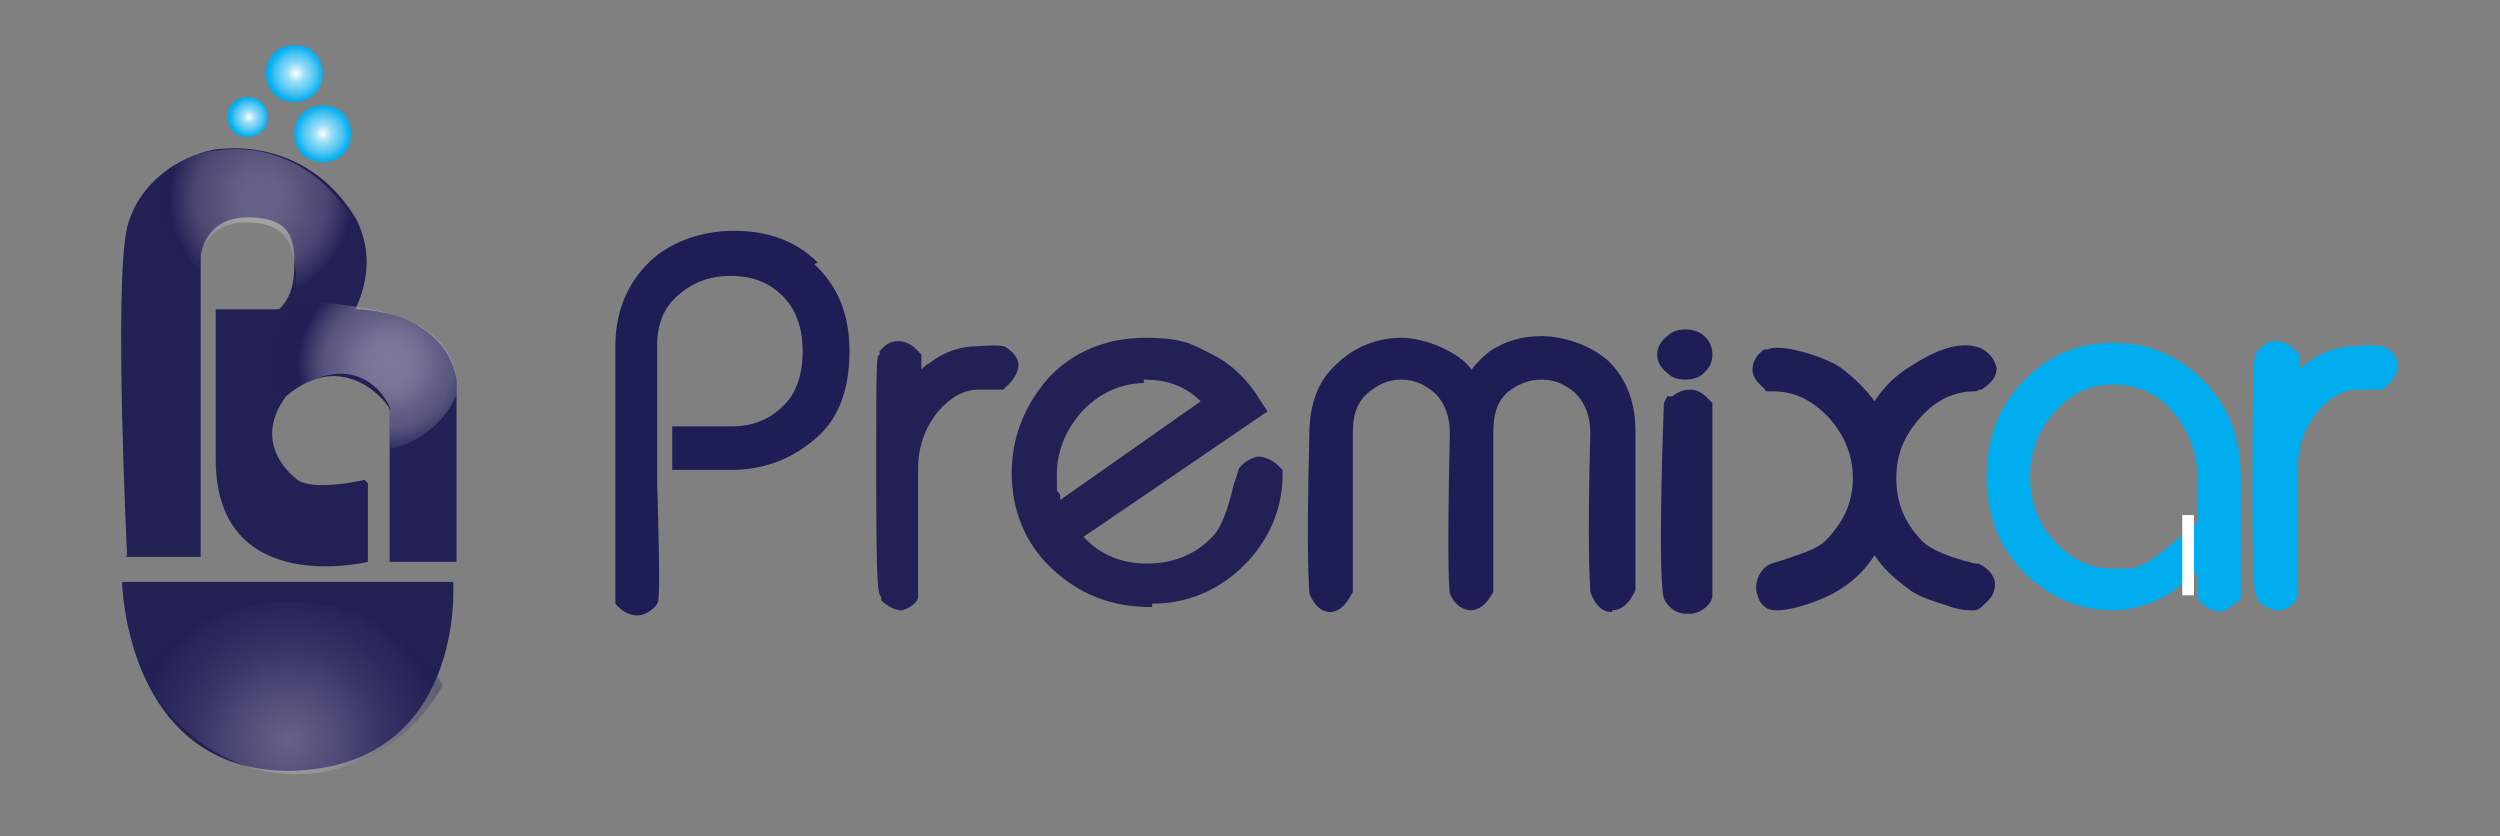
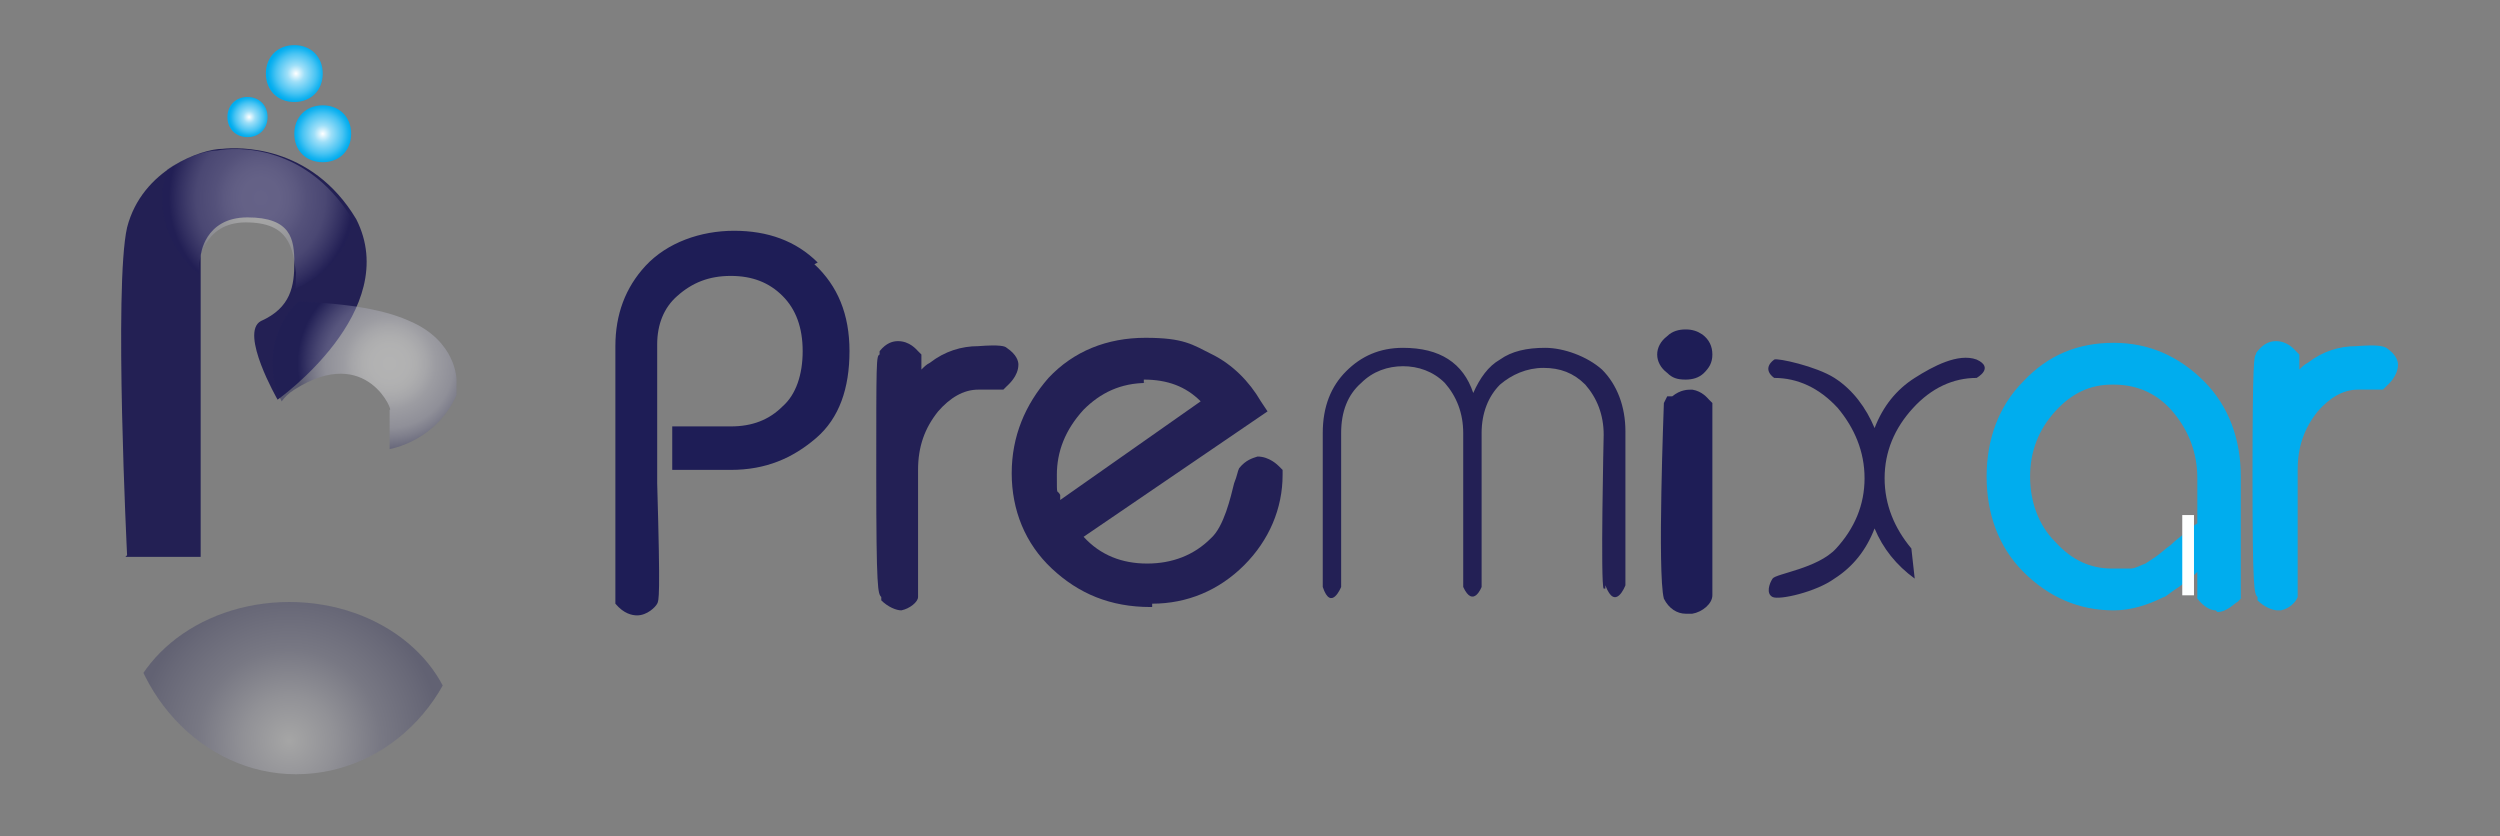
<svg xmlns="http://www.w3.org/2000/svg" id="Capa_1" viewBox="0 0 149.5 50">
  <rect x="0" y="0" width="149.5" height="50" fill="#808080" stroke="none" />
  <defs>
    <style>      .st0, .st1 {        fill: none;      }      .st1 {        stroke: #54241f;        stroke-miterlimit: 10;        stroke-width: 3px;      }      .st2 {        fill: #232054;      }      .st3 {        fill: #232055;      }      .st4 {        fill: url(#Degradado_sin_nombre_3);        isolation: isolate;      }      .st4, .st5 {        opacity: .3;      }      .st6 {        fill: #00adee;      }      .st7 {        fill: #1e1d56;      }      .st8 {        clip-path: url(#clippath-1);      }      .st9 {        clip-path: url(#clippath-2);      }      .st10 {        fill: url(#Degradado_sin_nombre);      }      .st11 {        fill: #00adef;      }      .st12 {        fill: url(#Degradado_sin_nombre_6);      }      .st13 {        fill: url(#Degradado_sin_nombre_5);      }      .st14 {        fill: url(#Degradado_sin_nombre_4);      }      .st15 {        fill: url(#Degradado_sin_nombre_2);      }      .st16 {        opacity: .4;      }      .st17 {        fill: #fdffff;      }      .st18 {        fill: #231f55;      }      .st19 {        clip-path: url(#clippath);      }    </style>
    <clipPath id="clippath">
      <path class="st0" d="M21.8,29.1v5.2s-9.5,2.3-9.6-6.5c0-8.8-.2-9.8-.2-9.8h3.7c3.2,0,6.6.2,8.8,1.2,2.8,1.2,2.8,3.5,2.8,3.5v11.6h-4v-9.8c.3.3-1.3-4-5.7-1.2-2.7,1.7,0,5.7,0,5.7,0,0,.8.7,4.2,0v.2Z" />
    </clipPath>
    <radialGradient id="Degradado_sin_nombre" data-name="Degradado sin nombre" cx="-5.1" cy="416.4" fx="-5.1" fy="416.4" r="5" gradientTransform="translate(28.9 -436.3) scale(1.1)" gradientUnits="userSpaceOnUse">
      <stop offset="0" stop-color="#fff" />
      <stop offset=".2" stop-color="#fbfbfc" />
      <stop offset=".3" stop-color="#f1f1f4" />
      <stop offset=".4" stop-color="#dfdfe7" />
      <stop offset=".5" stop-color="#c6c6d4" />
      <stop offset=".7" stop-color="#a6a6bc" />
      <stop offset=".8" stop-color="#7e7e9e" />
      <stop offset=".9" stop-color="#50507c" />
      <stop offset="1" stop-color="#1e1e56" />
    </radialGradient>
    <clipPath id="clippath-1">
      <path class="st0" d="M7.4,35.3h4.5V15.8s.2-2.5,2.8-2.5,2.8,1.5,3,3c0,1.8-.2,3-2.2,3.8-1.3.7,1,5,1,5,0,0,7.6-5.8,4.8-11.6-2.8-5-7.3-4.7-8.3-4.5-1.2,0-4.8,1.3-5.8,5-.8,3.7,0,21.3,0,21.3h.2Z" />
    </clipPath>
    <radialGradient id="Degradado_sin_nombre_2" data-name="Degradado sin nombre 2" cx="-9" cy="348.2" fx="-9" fy="348.2" r="5" gradientTransform="translate(25.5 -406) scale(1.1 1.2)" gradientUnits="userSpaceOnUse">
      <stop offset="0" stop-color="#fff" />
      <stop offset=".2" stop-color="#fbfbfc" />
      <stop offset=".3" stop-color="#f1f1f4" />
      <stop offset=".4" stop-color="#dfdfe7" />
      <stop offset=".5" stop-color="#c6c6d4" />
      <stop offset=".7" stop-color="#a6a6bc" />
      <stop offset=".8" stop-color="#7e7e9e" />
      <stop offset=".9" stop-color="#50507c" />
      <stop offset="1" stop-color="#1e1e56" />
    </radialGradient>
    <clipPath id="clippath-2">
      <path class="st0" d="M28,35c0,6.5-4.7,11.3-10.3,11.3s-10.3-5-10.3-11.3h20.6Z" />
    </clipPath>
    <radialGradient id="Degradado_sin_nombre_3" data-name="Degradado sin nombre 3" cx="17.3" cy="505.2" fx="17.3" fy="505.2" r="9.1" gradientTransform="translate(0 -460.9)" gradientUnits="userSpaceOnUse">
      <stop offset="0" stop-color="#fff" />
      <stop offset=".3" stop-color="#bbc" />
      <stop offset=".6" stop-color="#67678d" />
      <stop offset=".9" stop-color="#323265" />
      <stop offset="1" stop-color="#1e1e56" />
    </radialGradient>
    <radialGradient id="Degradado_sin_nombre_4" data-name="Degradado sin nombre 4" cx="19.3" cy="468.9" fx="19.3" fy="468.9" r="1.7" gradientTransform="translate(0 -460.9)" gradientUnits="userSpaceOnUse">
      <stop offset="0" stop-color="#fff" />
      <stop offset=".3" stop-color="#9edff8" />
      <stop offset=".7" stop-color="#49c4f3" />
      <stop offset=".9" stop-color="#14b3f0" />
      <stop offset="1" stop-color="#00adef" />
    </radialGradient>
    <radialGradient id="Degradado_sin_nombre_5" data-name="Degradado sin nombre 5" cx="17.7" cy="465.3" fx="17.7" fy="465.3" r="1.7" gradientTransform="translate(0 -460.9)" gradientUnits="userSpaceOnUse">
      <stop offset="0" stop-color="#fff" />
      <stop offset=".3" stop-color="#9edff8" />
      <stop offset=".7" stop-color="#49c4f3" />
      <stop offset=".9" stop-color="#14b3f0" />
      <stop offset="1" stop-color="#00adef" />
    </radialGradient>
    <radialGradient id="Degradado_sin_nombre_6" data-name="Degradado sin nombre 6" cx="14.9" cy="467.9" fx="14.9" fy="467.9" r="1.2" gradientTransform="translate(0 -460.9)" gradientUnits="userSpaceOnUse">
      <stop offset="0" stop-color="#fff" />
      <stop offset=".3" stop-color="#9edff8" />
      <stop offset=".7" stop-color="#49c4f3" />
      <stop offset=".9" stop-color="#14b3f0" />
      <stop offset="1" stop-color="#00adef" />
    </radialGradient>
  </defs>
  <g>
    <g>
      <path class="st7" d="M58.6,22.5c-1.2,0-2.2.6-3,1.6-.9,1.1-1.3,2.4-1.3,4v7.3c0,0-.5.8-1.1,0-.2-.3,0-13.7,0-13.9.6-.7,1.1,0,1.1,0v3c.2-.4.5-.8.7-1.2s.6-.8,1-1c.8-.6,1.6-.9,2.5-.9,0,0,1.2-.1,1.3,0,.9.5,0,1.1,0,1.1h-1.2Z" />
      <path class="st3" d="M53.9,36.5c-.3,0-.8-.2-1.2-.6v-.2c-.2-.2-.3-.4-.3-7.3s0-7.1.2-7.2h0c0-.1,0-.2,0-.2.4-.5.8-.6,1.1-.6h0c.7,0,1.1.5,1.2.6l.2.2v.9c.2-.2.3-.3.5-.4.9-.7,1.9-1,2.9-1,1.3-.1,1.6,0,1.7.1.6.4.7.8.7,1,0,.7-.6,1.2-.7,1.3l-.2.2h-1.5c-.9,0-1.7.5-2.4,1.3-.8,1-1.2,2.1-1.2,3.5v7.6c0,.3-.5.7-1,.8h-.2.1Z" />
    </g>
    <g>
-       <path class="st7" d="M73.8,33.4c-1.4,1.4-3.1,2.1-5,2.1s-4-.7-5.4-2.1c-1.4-1.4-2.2-3.1-2.2-5.2s.7-3.8,2-5.2,3.1-2.1,5.2-2.1,2.6.3,3.6.9c1.1.6,2,1.5,2.6,2.5l-11.1,7.6c.2.3.4.5.6.7,1.2,1.2,2.6,1.8,4.3,1.8s3.2-.6,4.3-1.7c1.2-1.2,1.7-4,1.8-4.2.6-.8,1.3,0,1.3,0,0,1.9-.7,3.5-2.1,4.9h0ZM73.1,24.2c-1.1-1.4-2.6-2.1-4.5-2.1s-3.2.6-4.4,1.9-1.8,2.8-1.8,4.5,0,1,.2,1.4c.2.5.3.9.5,1.3l9.9-6.9h0Z" />
      <path class="st3" d="M68.8,36.3c-2.4,0-4.3-.8-5.9-2.3-1.6-1.5-2.4-3.5-2.4-5.7s.8-4.1,2.2-5.7c1.5-1.6,3.5-2.4,5.8-2.4s2.8.4,4,1,2.2,1.6,2.9,2.8l.4.6-11,7.5c1,1.1,2.3,1.6,3.8,1.6s2.8-.5,3.8-1.5c.8-.7,1.2-2.5,1.4-3.3.2-.5.2-.7.3-.9.4-.5.8-.6,1.1-.7.7,0,1.2.5,1.3.6l.2.2v.3c0,2-.8,3.9-2.3,5.4h0c-1.5,1.5-3.4,2.3-5.5,2.3h0v.2ZM68.6,22.9c-1.6,0-2.8.6-3.8,1.6-1.1,1.2-1.6,2.5-1.6,3.9s0,.8.2,1.2c0,.1,0,.2,0,.3l8.4-5.9c-.9-.9-2-1.3-3.4-1.3h0v.2Z" />
    </g>
    <g>
      <path class="st3" d="M95.9,35.2c-.2-.2,0-9.2,0-9.2,0-1.2-.4-2.2-1.1-3-.7-.7-1.5-1-2.5-1s-1.9.4-2.6,1c-.7.7-1.1,1.7-1.1,2.9v9.2s-.5,1.3-1.1,0c0-.2,0-9.2,0-9.2,0-1.2-.4-2.2-1.1-3-.7-.7-1.6-1-2.5-1s-1.8.3-2.5,1c-.8.7-1.2,1.7-1.2,3v9.2s-.6,1.5-1.1,0c0-.2,0-9.2,0-9.2,0-1.6.5-2.8,1.4-3.7s2-1.4,3.4-1.4c2.2,0,3.6.9,4.2,2.7.4-.9.9-1.6,1.6-2,.7-.5,1.6-.7,2.7-.7s2.5.5,3.4,1.3c.9.9,1.4,2.2,1.4,3.7v9.2s-.6,1.6-1.2,0h0v.2Z" />
-       <path class="st7" d="M96.4,36.6h0c-.6,0-1-.4-1.3-1.2h0c0-.4-.2-1.9,0-9.5,0-1-.3-1.8-.9-2.4-.6-.5-1.2-.8-2-.8s-1.5.3-2.1.8c-.6.6-.8,1.3-.8,2.4v9.5c-.2.3-.5,1-1.3,1.1-.5,0-1-.3-1.3-1,0-.2-.2-.4,0-9.6,0-1-.3-1.8-.9-2.4-.6-.5-1.2-.8-2-.8s-1.4.3-2,.8c-.7.6-.9,1.4-.9,2.4v9.5c-.2.3-.5,1.1-1.3,1.2-.6,0-1-.4-1.3-1.1h0c0-.4-.2-1.7,0-9.5,0-1.8.5-3.2,1.6-4.2,1-1,2.4-1.6,3.9-1.6s3.5.9,4.2,1.9c.3-.4.7-.8,1.1-1.1.9-.6,1.9-.9,3.1-.9s2.9.5,4,1.5c1.1,1.1,1.6,2.5,1.6,4.2v9.5c-.2.4-.6,1.2-1.4,1.2h0Z" />
    </g>
    <g>
      <path class="st18" d="M101.5,21.7c-.2.2-.4.2-.7.2s-.5,0-.6-.2c-.2-.2-.3-.3-.3-.5s0-.4.3-.5c.2-.2.4-.2.6-.2s.4,0,.6.2.3.3.3.5,0,.4-.3.5h0ZM100.3,35.5c-.2-.2,0-11.1,0-11.1.8-.6,1.2,0,1.2,0v11.1c0,.3-.8.9-1.2,0Z" />
      <path class="st7" d="M100.8,36.7c-.5,0-1-.3-1.3-.9h0c-.4-1.5,0-11.6,0-11.7l.2-.4h.3c.5-.4.9-.4,1.2-.4.6.1.9.5,1,.6l.2.2v11.5c0,.5-.6,1-1.2,1.1h-.4ZM100.8,22.7c-.5,0-.8-.1-1.1-.4-.4-.3-.6-.7-.6-1.1s.2-.8.6-1.1c.3-.3.7-.4,1.1-.4s.7.1,1,.3c.4.3.6.7.6,1.2s-.2.8-.5,1.1h0c-.3.3-.7.4-1.1.4h0Z" />
    </g>
    <g>
-       <path class="st18" d="M114.5,34.6c-1.1-.8-1.9-1.8-2.4-3-.5,1.3-1.3,2.3-2.4,3-1.1.8-3.3,1.3-3.7,1.1s-.2-.8,0-1.1,2.7-.6,3.8-1.8,1.7-2.6,1.7-4.2-.6-3-1.6-4.2c-1.1-1.2-2.4-1.8-3.8-1.8,0,0-.8-.5,0-1.1.2-.1,2.5.4,3.6,1.1s1.9,1.8,2.4,3c.5-1.3,1.3-2.3,2.4-3s2.6-1.5,3.7-1.1c1.1.5,0,1.1,0,1.1-1.4,0-2.7.6-3.8,1.8s-1.7,2.6-1.7,4.2.6,3,1.6,4.2c1.1,1.2,3.7,1.7,3.8,1.8,0,0,.9.4,0,1.1,0,.2-2.6-.4-3.6-1.1h0Z" />
-       <path class="st7" d="M118,36.5c-.3,0-.8,0-1.6-.3-.6-.2-1.7-.5-2.3-1-.8-.6-1.5-1.2-2-2-.5.8-1.2,1.5-2,2-1,.7-3.6,1.6-4.4,1.2-.3-.2-.5-.4-.6-.8-.2-.5,0-1.2.3-1.5.2-.3.5-.4,1.2-.6.8-.3,2.1-.6,2.7-1.3,1-1.1,1.5-2.2,1.5-3.6s-.5-2.6-1.5-3.7c-1-1-2-1.5-3.3-1.5h-.4c0-.2-.7-.5-.8-1.2,0-.3,0-.8.7-1.3h.2c.7-.4,3.4.4,4.4,1.1.8.6,1.5,1.3,2,2,.5-.8,1.2-1.5,2-2,1.8-1.2,3.2-1.6,4.3-1.2h0c.8.4.9.9,1,1.2,0,.8-.8,1.2-.9,1.3h-.2c0,.1-.2.1-.2.1-1.2,0-2.3.5-3.2,1.5-1,1.1-1.5,2.2-1.5,3.7s.5,2.6,1.4,3.6c.3.4,1.2,1,3.3,1.5h.2c0,0,.8.3,1,1.1,0,.3,0,.7-.4,1.1h0c0,0-.4.4-.4.4,0,0-.2.2-.5.2h0Z" />
+       <path class="st18" d="M114.5,34.6c-1.1-.8-1.9-1.8-2.4-3-.5,1.3-1.3,2.3-2.4,3-1.1.8-3.3,1.3-3.7,1.1s-.2-.8,0-1.1,2.7-.6,3.8-1.8,1.7-2.6,1.7-4.2-.6-3-1.6-4.2c-1.1-1.2-2.4-1.8-3.8-1.8,0,0-.8-.5,0-1.1.2-.1,2.5.4,3.6,1.1s1.9,1.8,2.4,3c.5-1.3,1.3-2.3,2.4-3s2.6-1.5,3.7-1.1c1.1.5,0,1.1,0,1.1-1.4,0-2.7.6-3.8,1.8s-1.7,2.6-1.7,4.2.6,3,1.6,4.2h0Z" />
    </g>
    <g>
      <path class="st6" d="M132,35.4v-2.7c-.2.2-.5.4-.8.7s-.6.5-.9.8-.6.5-.8.6c-.3.2-.4.3-.5.4-.9.4-1.7.6-2.7.6-1.9,0-3.5-.7-4.8-2.1-1.4-1.4-2-3.1-2-5.2s.7-3.8,2-5.2,3-2.1,4.9-2.1,3.5.7,4.8,2.1c1.4,1.4,2,3.1,2,5.2v7s-.7.7-1.1,0h-.1ZM132,28.4c0-1.7-.5-3.1-1.6-4.3-1.1-1.3-2.5-1.9-4.1-1.9s-2.8.6-3.9,1.8c-1.2,1.2-1.7,2.7-1.7,4.5s.6,3.3,1.7,4.4c1.2,1.2,2.5,1.8,3.9,1.8s.9,0,1.3,0,.8-.2,1.1-.4c.2,0,.4-.2.7-.5.3-.2.6-.5.9-.7.4-.3.7-.6,1-.8.3-.3.6-.5.9-.8v-3h-.2Z" />
      <path class="st6" d="M132.5,36.5h0c-.3,0-.7-.2-1.1-.7v-.2c0,0,0-.2,0-.2v-1.2c-.2.2-.3.3-.5.4-.3.3-.6.5-.9.7s-.5.4-.6.4h0c-1,.5-2,.8-3,.8-2.1,0-3.9-.8-5.4-2.3s-2.2-3.5-2.2-5.7.7-4.2,2.2-5.7c1.5-1.6,3.3-2.3,5.4-2.3s3.9.8,5.4,2.3c1.5,1.5,2.2,3.5,2.2,5.7v7.3l-.2.2c-.1,0-.6.6-1.2.6h0ZM126.3,23c-1.3,0-2.4.5-3.4,1.6s-1.5,2.4-1.5,3.9.5,2.9,1.5,3.9c1,1.1,2.1,1.6,3.4,1.6s.8,0,1.1,0c.3,0,.6-.2.9-.3,0,0,.3-.2.6-.4.3-.2.6-.5.9-.7.3-.3.7-.6,1-.8.2-.2.4-.4.6-.5v-2.7c0-1.5-.5-2.8-1.4-3.9s-2.1-1.7-3.6-1.7h0Z" />
    </g>
    <g>
      <path class="st11" d="M140.9,22.5c-1.2,0-2.2.6-3,1.6-.9,1.1-1.3,2.4-1.3,4v7.3c0,0-.5.8-1.1,0-.2-.3-.1-13.7,0-13.9.6-.7,1.1,0,1.1,0v3c.2-.4.5-.8.7-1.2s.6-.8,1-1c.8-.6,1.6-.9,2.5-.9,0,0,1.2-.1,1.3,0,.9.5,0,1.1,0,1.1h-1.2Z" />
      <path class="st11" d="M136.2,36.5c-.3,0-.8-.2-1.2-.6v-.2c-.2-.2-.3-.4-.3-7.3s.1-7.1.2-7.2h0c0-.1.1-.2.1-.2.4-.5.8-.6,1.1-.6h0c.7,0,1.1.5,1.2.6l.2.2v.9c.2-.2.3-.3.5-.4.9-.7,1.9-1,2.9-1,1.3-.1,1.6,0,1.8.1.6.4.7.8.7,1,0,.7-.6,1.2-.7,1.3l-.2.2h-1.5c-.9,0-1.7.5-2.4,1.3-.8,1-1.2,2.1-1.2,3.5v7.6c-.1.3-.5.7-1,.8h-.2Z" />
    </g>
    <path class="st7" d="M48.9,15.7c-1.3-1.3-3-1.9-5-1.9s-4,.7-5.3,2.1c-1.2,1.3-1.8,2.9-1.8,4.8v15.4c.5.6,1,.7,1.3.7h0c.6,0,1.1-.5,1.2-.7s.2-.3,0-7.2h0v-3.4h0v-4.9c0-1.2.4-2.2,1.2-2.9.9-.8,1.9-1.2,3.2-1.2s2.3.4,3.1,1.2h0c.8.8,1.2,1.9,1.2,3.3s-.4,2.6-1.2,3.3c-.8.8-1.8,1.2-3.1,1.2h-3.5v2.6h3.5c2.1,0,3.7-.7,5.1-1.9s2-3,2-5.2-.7-3.9-2.1-5.2h0Z" />
    <rect class="st17" x="130.5" y="30.8" width=".7" height="4.8" />
  </g>
  <g>
-     <path class="st3" d="M22,28.8v4.8s-9,2.2-9.1-6v-9.1h3.3c3,0,5.7-.3,7.8.5,3.2,1.2,3.3,3.8,3.3,3.8v10.8h-4v-9.1c0-.3-2.7-3.8-6.2-.8-2.2,3,.7,5,.7,5,0,0,.7.7,4,0h0l.2.2Z" />
    <path class="st2" d="M7.5,33.3h4.5V15.3s.2-2.3,2.8-2.3,2.8,1.3,2.8,2.7-.2,2.7-2,3.5c-1.3.7,1,4.7,1,4.7,0,0,7.5-5.3,4.7-10.8-2.7-4.5-7.1-4.3-8-4.2-1.2,0-4.8,1.2-5.7,4.7-.8,3.5,0,19.6,0,19.6h0l-.2.2Z" />
    <g class="st16">
      <g class="st19">
        <path class="st10" d="M27.7,21.7c0,2.8-2.5,5.3-5.7,5.3s-5.7-2.3-5.7-5.3,2.5-5.3,5.7-5.3,5.7,2.3,5.7,5.3Z" />
      </g>
    </g>
    <g class="st5">
      <g class="st8">
        <path class="st15" d="M21.3,11.9c0,3.2-2.7,5.8-5.8,5.8s-5.8-2.7-5.8-5.8,2.7-5.8,5.8-5.8,5.8,2.7,5.8,5.8Z" />
      </g>
    </g>
-     <path class="st2" d="M7.5,34.8h19.6s.8,11.1-9.8,11.3c-9.8,0-10-11.3-10-11.3h.2Z" />
    <g class="st9">
      <ellipse class="st4" cx="17.3" cy="44.3" rx="10" ry="8.3" />
    </g>
    <path class="st1" d="M18.2,34.3" />
  </g>
  <g>
    <path class="st14" d="M21,8c0,1-.7,1.7-1.7,1.7s-1.7-.7-1.7-1.7.7-1.7,1.7-1.7,1.7.7,1.7,1.7Z" />
    <path class="st13" d="M19.3,4.4c0,1-.7,1.7-1.7,1.7s-1.7-.7-1.7-1.7.7-1.7,1.7-1.7,1.7.7,1.7,1.7Z" />
    <path class="st12" d="M16,7c0,.7-.5,1.2-1.2,1.2s-1.2-.5-1.2-1.2.5-1.2,1.2-1.2,1.2.5,1.2,1.2Z" />
  </g>
</svg>